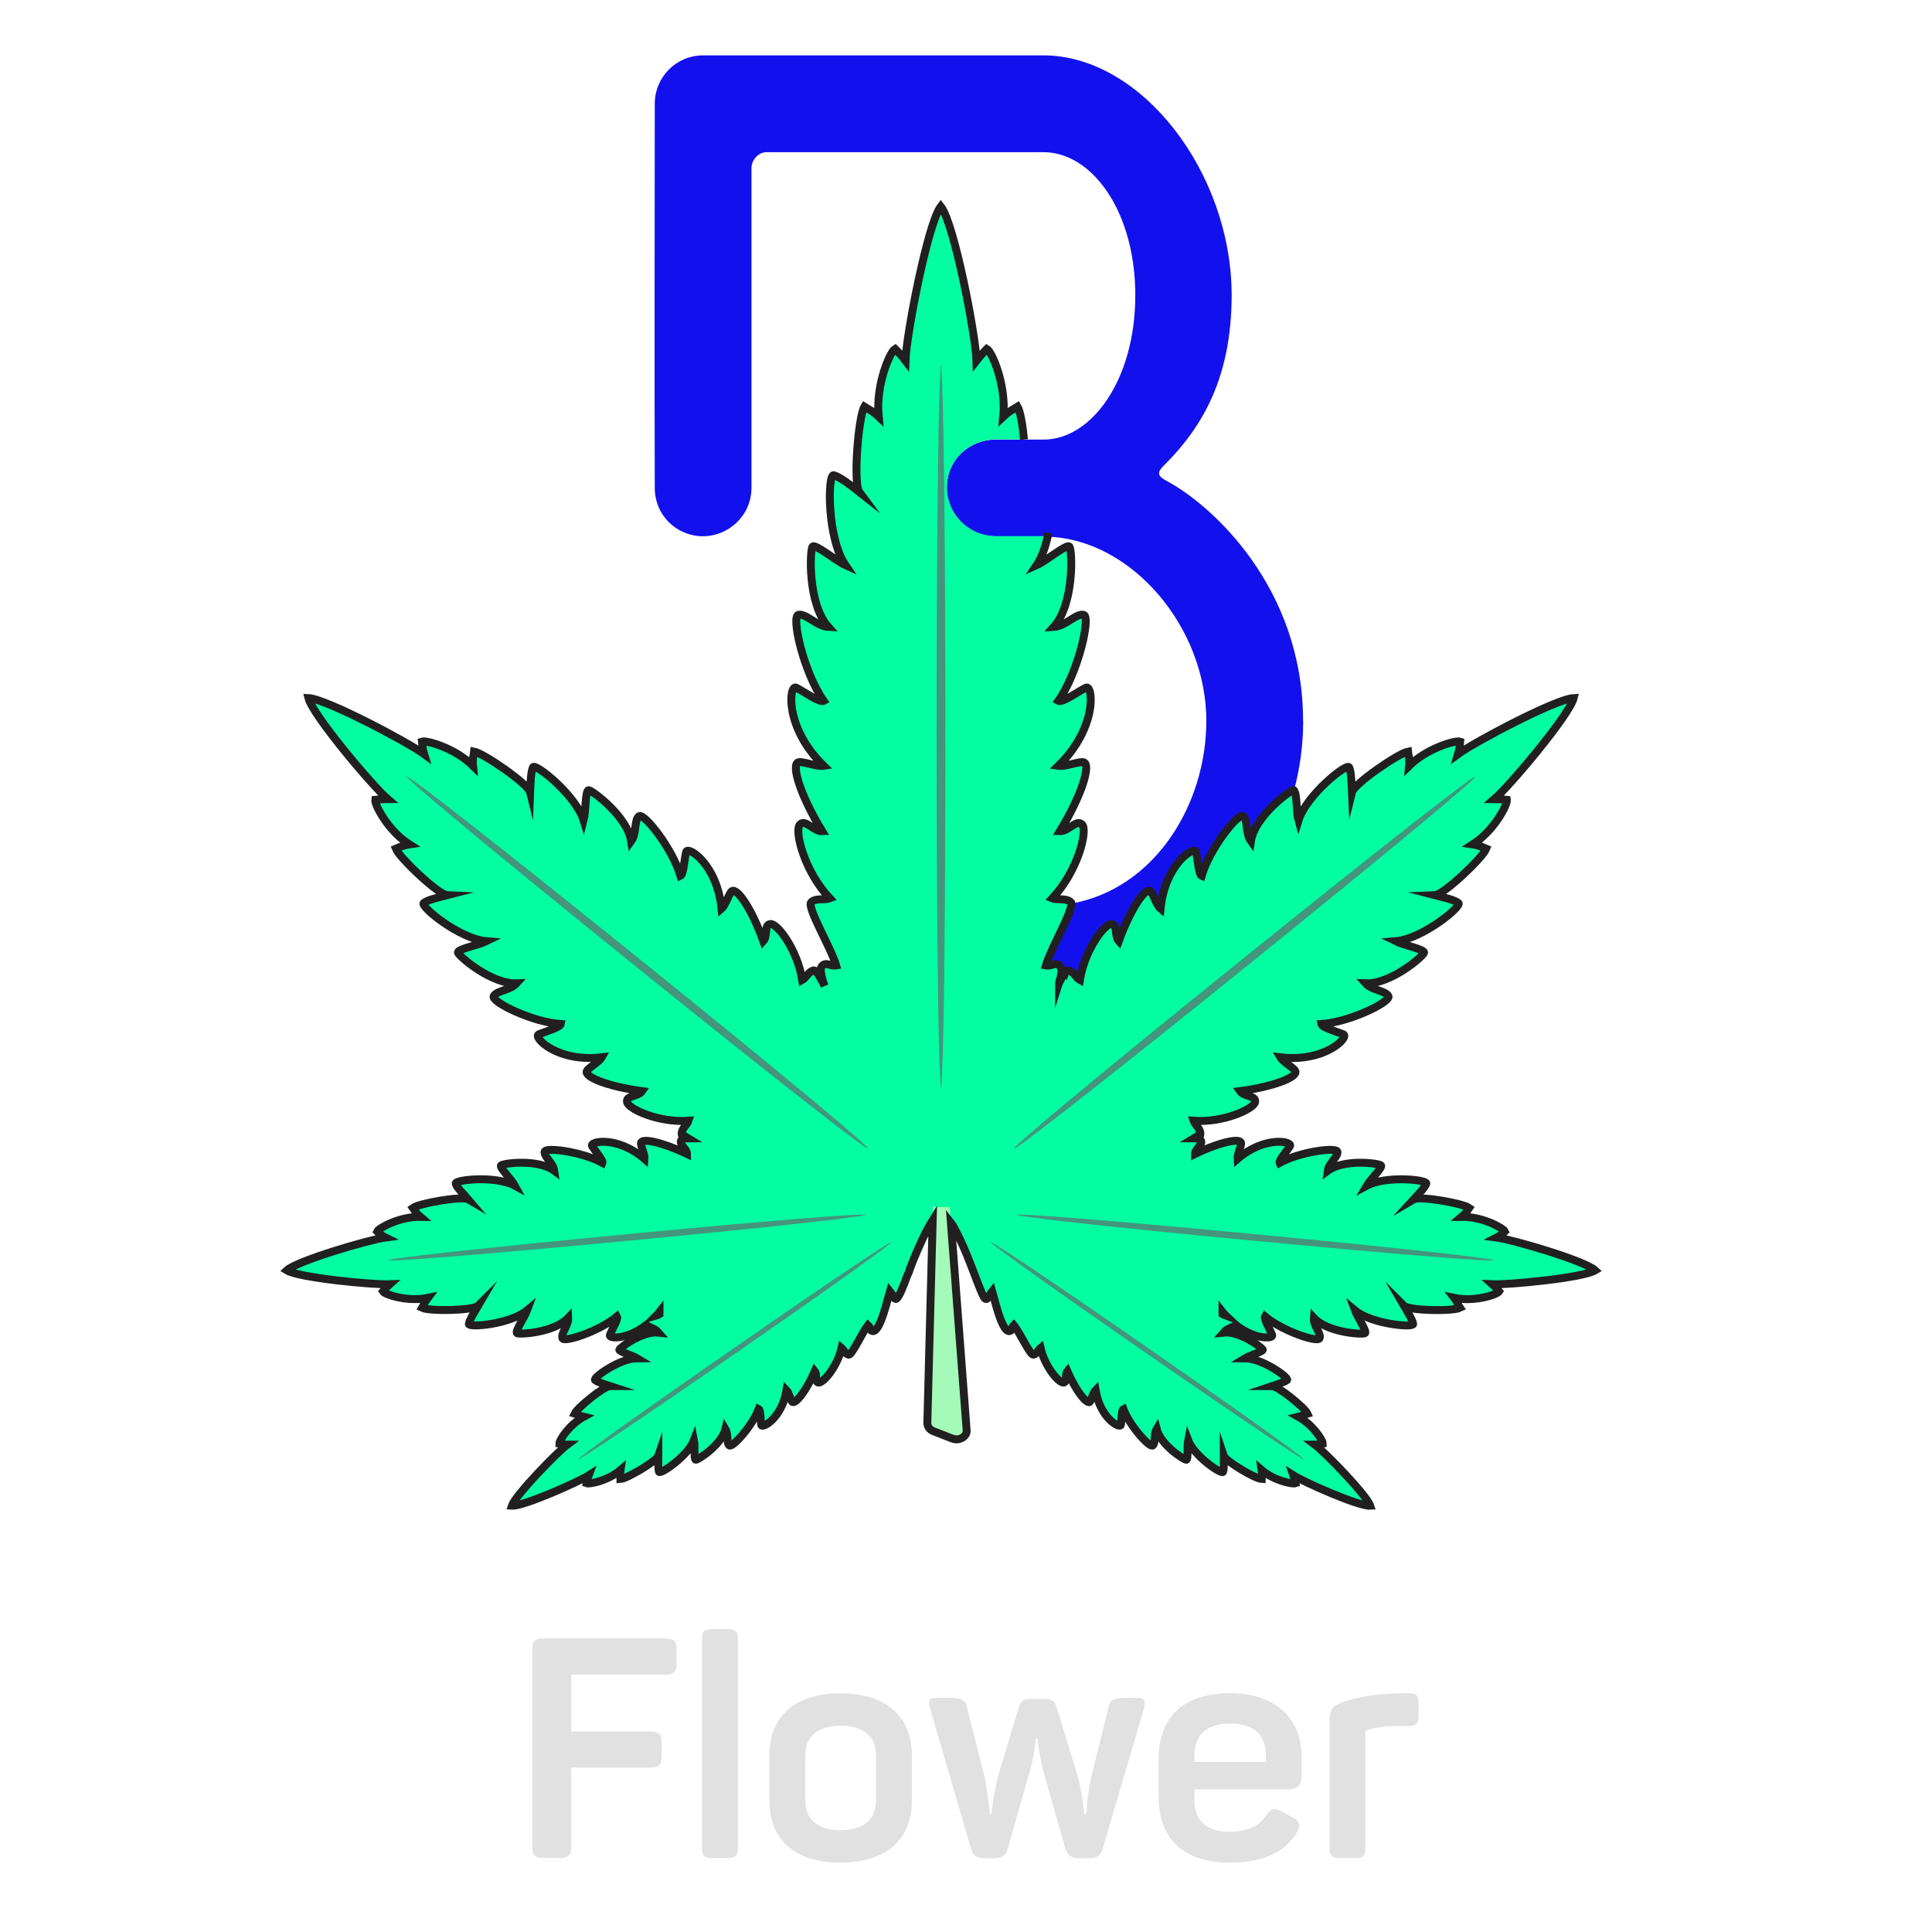
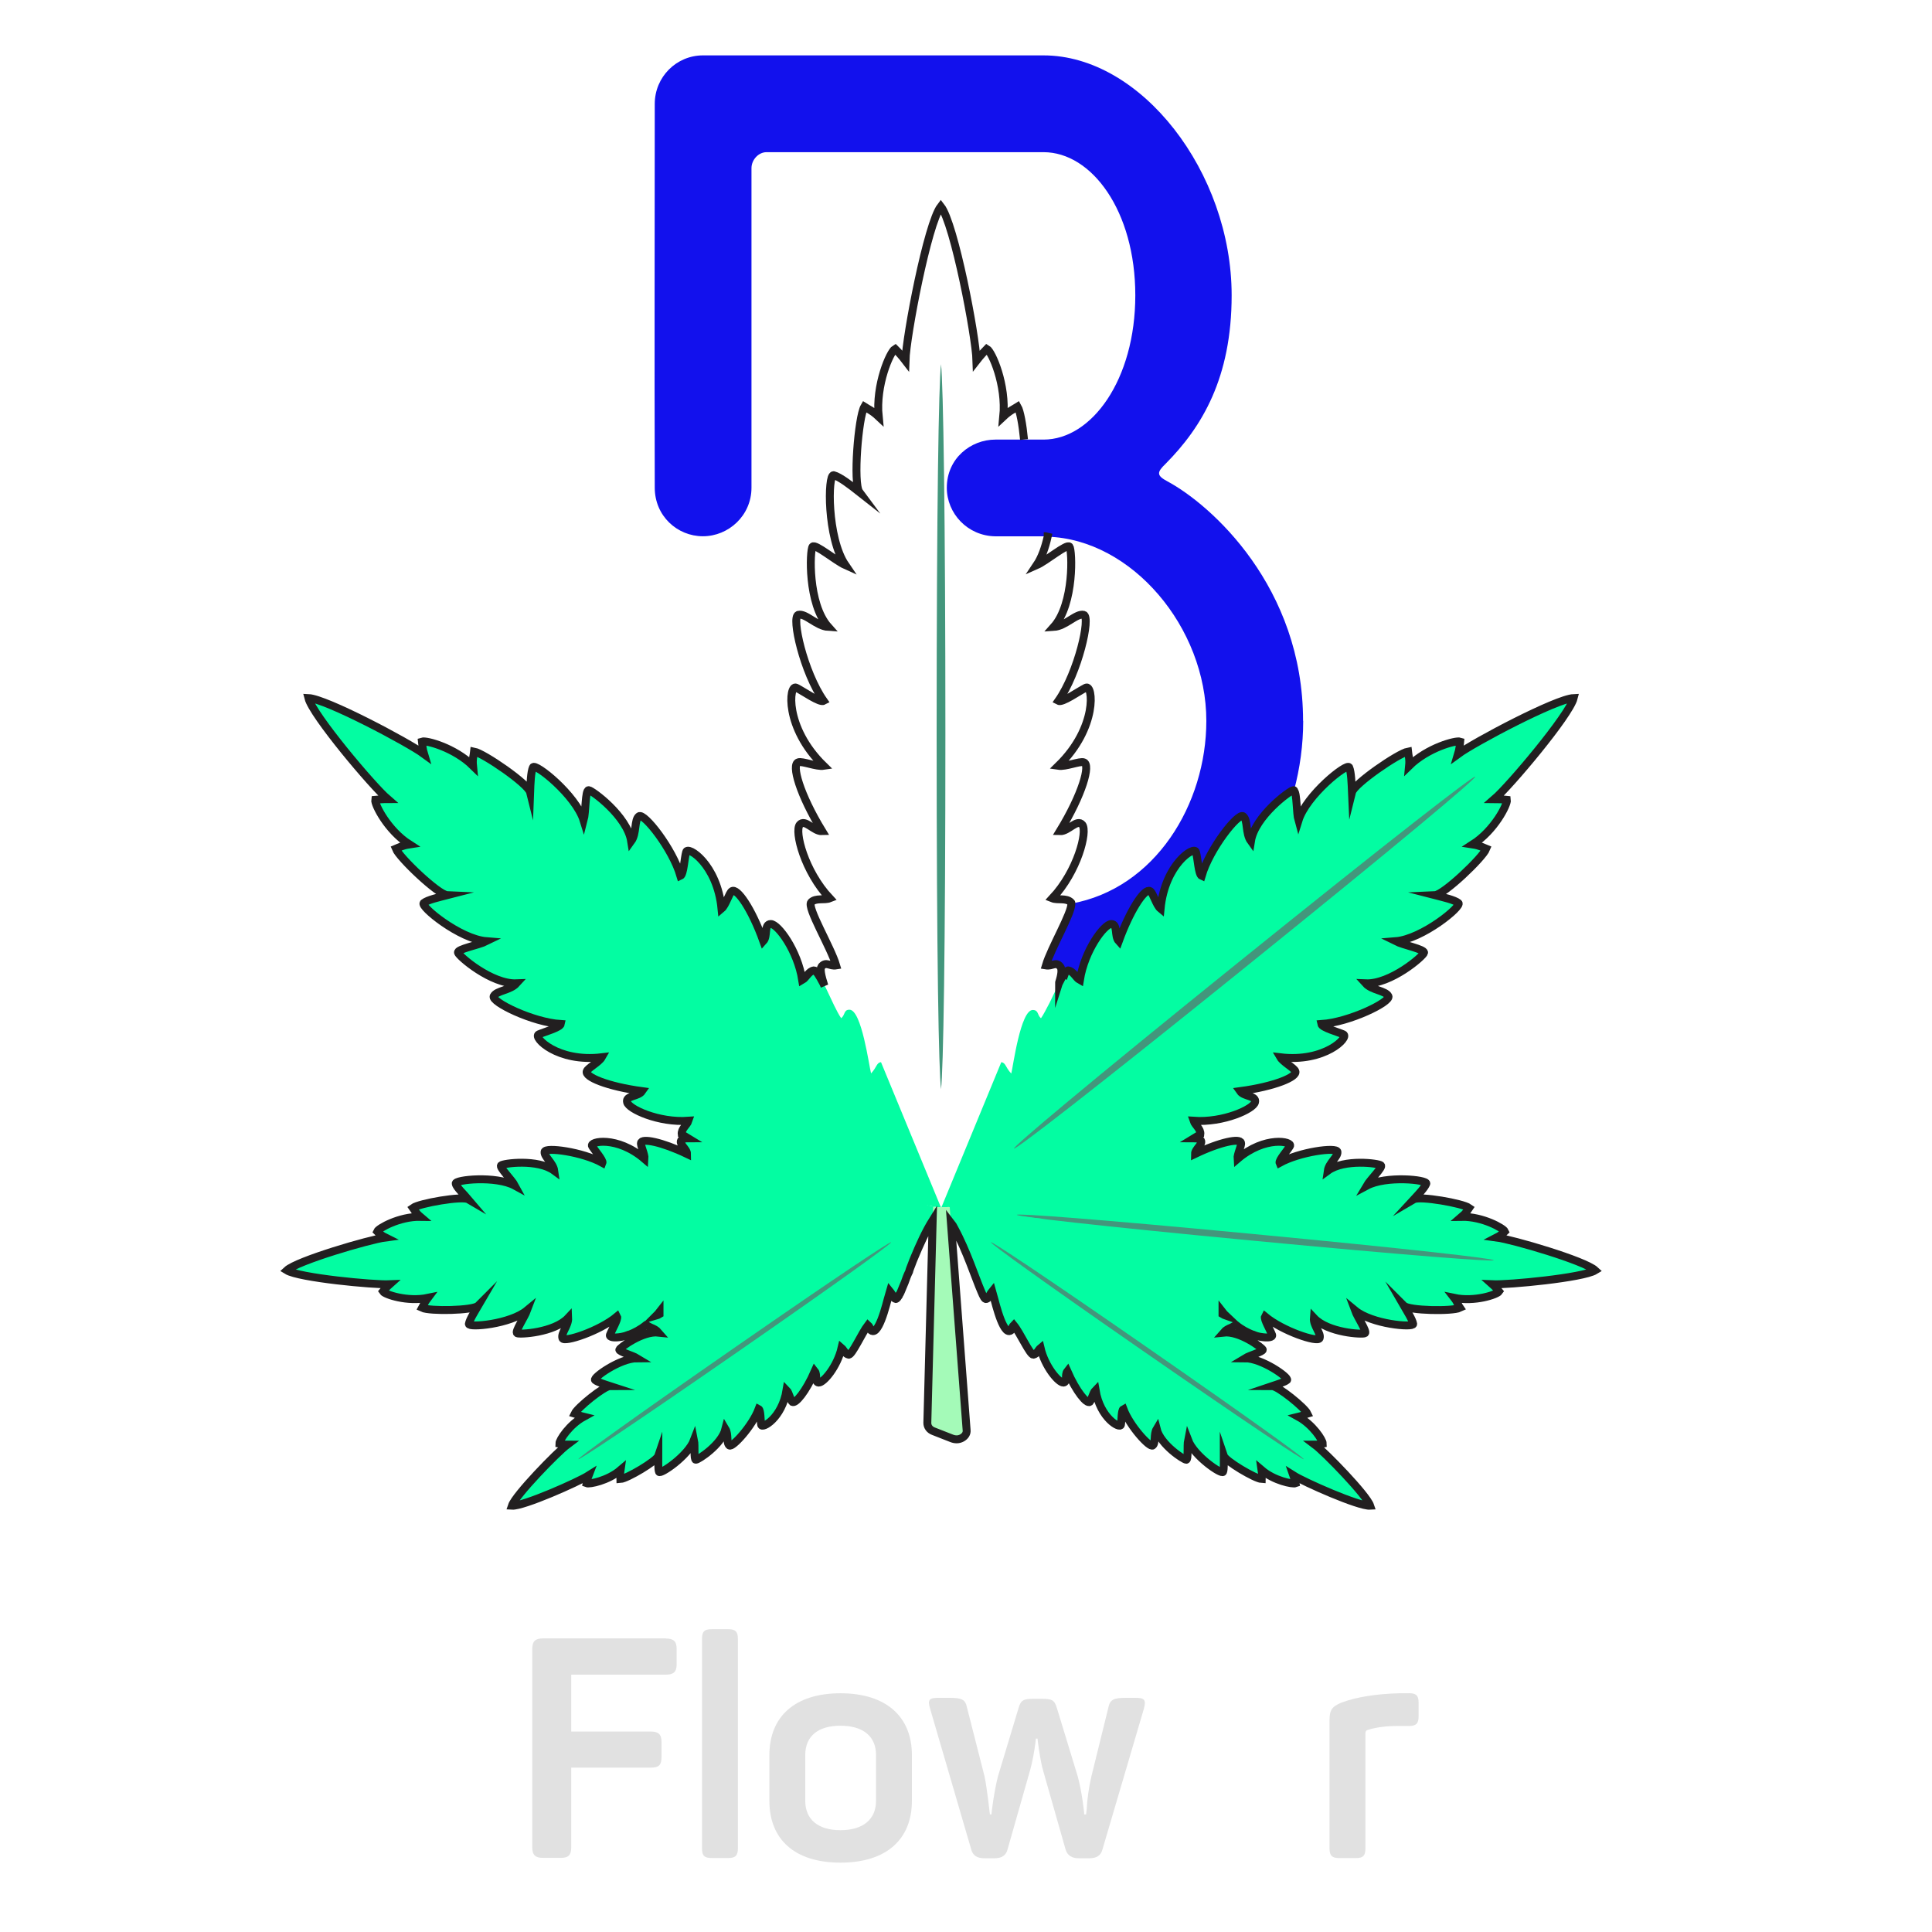
<svg xmlns="http://www.w3.org/2000/svg" id="Layer_1" viewBox="0 0 300 300">
  <defs>
    <style>.cls-1{fill:#43967c;}.cls-1,.cls-2,.cls-3,.cls-4{fill-rule:evenodd;}.cls-2{fill:#a4fab8;}.cls-5{fill:#1211ed;}.cls-3{fill:#03fda2;}.cls-6{fill:#e1e1e1;}.cls-4{fill:none;stroke:#221f20;stroke-miterlimit:10;stroke-width:1.23px;}</style>
  </defs>
  <path class="cls-6" d="M103.39,254.43c1.2,0,1.68.43,1.68,1.63v2.35c0,1.2-.48,1.63-1.68,1.63h-14.69v8.83h12.34c1.2,0,1.68.43,1.68,1.63v2.35c0,1.2-.38,1.63-1.68,1.63h-12.34v12.38c0,1.2-.43,1.63-1.63,1.63h-2.74c-1.2,0-1.68-.43-1.68-1.63v-30.82c0-1.2.48-1.63,1.68-1.63h19.06Z" />
  <path class="cls-6" d="M114.58,287.02c0,1.1-.38,1.49-1.49,1.49h-2.59c-1.15,0-1.49-.38-1.49-1.49v-32.55c0-1.1.34-1.49,1.49-1.49h2.59c1.1,0,1.49.38,1.49,1.49v32.55Z" />
  <path class="cls-6" d="M119.47,272.53c0-6,3.98-9.6,11.04-9.6s11.09,3.6,11.09,9.6v7.1c0,6-3.98,9.6-11.09,9.6s-11.04-3.6-11.04-9.6v-7.1ZM136.03,272.53c0-2.93-2.02-4.56-5.52-4.56s-5.47,1.63-5.47,4.56v7.1c0,2.88,1.97,4.56,5.47,4.56s5.52-1.68,5.52-4.56v-7.1Z" />
  <path class="cls-6" d="M176.36,263.64c1.39,0,1.63.34,1.25,1.73l-6.43,21.84c-.24.91-.91,1.34-2.02,1.34h-1.63c-1.1,0-1.78-.43-2.06-1.34l-3.5-12.29c-.38-1.34-.62-3.07-.77-4.18l-.1-.77h-.24l-.1.77c-.14,1.1-.43,2.83-.82,4.18l-3.5,12.29c-.24.91-.91,1.34-2.02,1.34h-1.58c-1.1,0-1.78-.43-2.02-1.34l-6.38-21.84c-.43-1.39-.19-1.73,1.2-1.73h1.87c1.87,0,2.4.29,2.64,1.49l2.74,10.75c.38,1.82.82,5.86.82,5.86h.24c0-.29.43-3.65,1.01-5.9l3.17-10.51c.38-1.34.72-1.54,2.45-1.54h1.1c1.73,0,2.06.19,2.45,1.49l3.22,10.56c.67,2.45,1.01,5.62,1.01,5.9h.29l.1-.91c.05-1.3.34-3.41.72-4.99l2.64-10.71c.24-1.2.82-1.49,2.69-1.49h1.58Z" />
-   <path class="cls-6" d="M179.9,273.29c0-6.72,3.89-10.37,11.14-10.37s11.09,4.13,11.09,9.94v2.93c0,1.39-.72,2.06-2.16,2.06h-14.5v1.78c0,3.12,1.97,4.8,5.47,4.8,2.69,0,4.56-.86,5.67-2.54.77-1.1,1.3-1.2,2.45-.58l1.68.91c1.1.53,1.3,1.3.58,2.4-1.87,3.07-5.33,4.61-10.37,4.61-7.49,0-11.04-3.98-11.04-10.27v-5.67ZM196.56,272.53c0-3.12-1.87-4.9-5.52-4.9s-5.57,1.78-5.57,4.9v1.06h11.09v-1.06Z" />
  <path class="cls-6" d="M218.79,262.92c1.1,0,1.49.34,1.49,1.49v2.11c0,1.1-.38,1.49-1.49,1.49h-1.73c-1.78,0-3.31.19-4.56.58-.34.05-.48.24-.48.58v17.86c0,1.1-.34,1.49-1.44,1.49h-2.64c-1.1,0-1.49-.38-1.49-1.49v-19.92c0-1.54.34-2.11,1.87-2.74,2.35-.86,5.33-1.34,8.93-1.44h1.54Z" />
  <path class="cls-5" d="M202.36,111.93c0,3.71-.5,7.37-1.44,10.87,0-.11-.06-.11-.11-.11-.55.06-5.99,4.05-6.6,7.93-.89-1.22-.44-3.33-1.22-3.88-.78-.55-5.21,5.04-6.43,9.26-.5-.22-.61-2.77-.89-3.71-.22-1-4.82,1.88-5.49,8.81-.67-.55-1.16-2.44-1.61-2.72-.06-.06-.11-.06-.22-.06-.89,0-2.94,3.1-4.66,7.82-.72-.78-.11-2.66-1.16-2.66-1.11,0-4.16,4.1-4.88,8.7-.61-.33-1-1.39-1.83-1.5-.06,0-.17.06-.28.17-.06.06-.11.11-.17.22-.06-.06-.06,0-.11.11-.11.06-.17.22-.28.39-.17.28-.33.61-.5.94-.06,0-.06.06-.06.06.39-1.22.5-2.11.17-2.49-.67-.83-1.22,0-2.22-.17.78-2.66,4.1-8.26,3.94-9.59,13.08-2.33,21.01-15.47,21.01-28.38,0-14.52-11.59-28.22-24.67-28.6-.22-.06-.39-.06-.61-.06h-7.48c-4.32-.06-7.54-3.55-7.54-7.54,0-4.55,3.71-7.48,7.54-7.48h7.48c7.48,0,14.25-9.31,14.25-22.4s-6.76-22.23-14.25-22.23h-43.02c-1.22,0-2.33,1.16-2.33,2.49v49.61c0,4.32-3.55,7.54-7.54,7.54s-7.48-3.16-7.48-7.54c-.06-22.01,0-38.19,0-59.59,0-4.21,3.38-7.54,7.48-7.54h52.89c15.19,0,29.21,18.18,29.21,37.25,0,12.81-4.6,20.46-10.26,26.17-1.39,1.33-1.39,1.83.28,2.72,6.82,3.66,21.07,16.41,21.07,37.2Z" />
-   <path class="cls-5" d="M200.92,122.8c-4.55,17.79-19.96,32.26-37.64,32.87-.11.06-.22.06-.33.06h-8.37c-4.43,0-7.54-3.66-7.54-7.48s3.1-7.48,7.54-7.48h7.48c1.5,0,2.88-.11,4.27-.44.17,1.33-3.16,6.93-3.94,9.59,1,.17,1.55-.67,2.22.17.33.39.22,1.27-.17,2.49,0,0,0-.06.06-.06.17-.33.33-.67.5-.94.11-.11.17-.28.28-.39.06-.11.06-.17.11-.11.06-.17.11-.22.17-.22.11-.11.22-.17.28-.17.83.11,1.22,1.16,1.83,1.5.72-4.6,3.77-8.7,4.88-8.7s.44,1.88,1.16,2.66c1.72-4.71,3.77-7.82,4.66-7.82.11,0,.17,0,.22.06.44.28.94,2.16,1.61,2.72.67-6.93,5.27-9.81,5.49-8.81.28.94.39,3.49.89,3.71,1.22-4.21,5.65-9.81,6.43-9.26.78.55.33,2.66,1.22,3.88.61-3.88,6.04-7.87,6.6-7.93.06,0,.11,0,.11.11Z" />
  <path class="cls-3" d="M232.02,124.07c.72,0,1.44.06,1.94.11.11.72-1.94,4.77-5.32,6.93,1.11.17,1.55.44,2.11.67-.55,1.39-6.6,7.15-7.98,7.21,1.28.33,3.05.72,3.66,1.22.61.5-5.6,5.6-9.76,5.93,1.22.61,4.43,1.22,4.43,1.77-.11.55-5.21,4.93-9.09,4.77,1,1.11,3.1,1.11,3.55,2,.39.89-6.04,4.05-10.42,4.32.11.55,2.55,1.22,3.44,1.61.89.44-2.88,4.38-9.81,3.55.44.78,2.16,1.66,2.33,2.16.39.89-3.22,2.38-8.59,3.1.61.89,2.61.67,2.33,1.72-.22,1.05-4.88,3.22-9.54,2.88.22.67,1.16,1.27,1.05,2.11l-1.05.61h-.06l-6.04,3.44c-.39,1.88-9.2,1.16-10.37,1.22.78,1.11,1.5,1.16,1.39,1.88l-23.17,4.16h-.17c-.28.06-.5.11-.78.17,0-.06.06-.11.06-.17l.06-.06,9.26-22.45c.72.11.61.78,1.55,1.77.28-1.11,1.44-9.87,3.33-9.87.94,0,.67.78,1.28,1.28.39-.55.83-1.44,1.33-2.38.44-.94.94-1.94,1.39-2.83.06-.11.06-.22.11-.33,0,0,0-.06.06-.06.17-.33.33-.67.5-.94.11-.11.17-.28.28-.39.06-.11.06-.17.11-.11.06-.17.11-.22.17-.22.11-.11.22-.17.28-.17.83.11,1.22,1.16,1.83,1.5.72-4.6,3.77-8.7,4.88-8.7s.44,1.88,1.16,2.66c1.72-4.71,3.77-7.82,4.66-7.82.11,0,.17,0,.22.06.44.28.94,2.16,1.61,2.72.67-6.93,5.27-9.81,5.49-8.81.28.94.39,3.49.89,3.71,1.22-4.21,5.65-9.81,6.43-9.26.78.55.33,2.66,1.22,3.88.61-3.88,6.04-7.87,6.6-7.93.06,0,.11,0,.11.11.44.44.33,3.44.67,4.6,1.22-3.94,7.54-8.98,7.87-8.26s.39,2.55.44,3.88c.33-1.33,7.21-6.04,8.7-6.32.06.61.28,1.11.17,2.22,2.88-2.83,7.26-3.99,7.93-3.77-.06.55-.11,1.22-.33,1.94,2.49-1.83,15.24-8.59,17.96-8.7-.67,2.66-9.98,13.69-12.31,15.69Z" />
  <path class="cls-1" d="M192.15,149.55c48.59-39.18,49.61-38.36.8.99-46.79,37.73-47.59,36.74-.8-.99h0Z" />
  <path class="cls-3" d="M192.69,177.44c.1.41-.66,1.78-.59,2.51,4.27-3.65,8.59-2.7,8.17-2.01-.42.69-1.78,2.21-1.6,2.63,3.09-1.73,8.84-2.49,8.95-1.72.12.77-1.33,1.71-1.49,2.91,2.56-1.87,7.95-1.14,8.27-.83.32.3-1.65,2.22-2.2,3.17,2.94-1.61,9.42-.94,9.23-.34-.19.6-1.21,1.67-1.94,2.47.95-.59,7.6.59,8.61,1.31-.31.38-.48.77-1.16,1.38,3.25-.04,6.46,1.78,6.71,2.29-.32.27-.76.63-1.28.93,2.49.32,13.67,3.6,15.28,5.11-1.87,1.17-13.47,2.29-15.97,2.13.45.39.81.83,1.08,1.16-.34.45-3.83,1.64-7.02.98.55.73.65,1.14.88,1.57-1.13.51-7.88.41-8.7-.34.56.92,1.36,2.16,1.44,2.79.08.63-6.42.07-9-2.07.36,1.04,1.93,3.29,1.56,3.53-.37.23-5.81-.07-7.97-2.38-.06,1.21,1.18,2.41.92,3.14-.26.73-5.77-1.09-8.47-3.38-.25.38.8,2.13,1.08,2.89.28.76-4.14.88-7.64-3.51-.2.71.28,2.19.11,2.58h0c-.28.7-3.23-.44-6.74-3.08-.14.85,1.12,1.86.4,2.34-.72.47-4.64-.93-7.16-3.74-.24.52-.05,1.4-.58,1.84-.53.44-4.37-2.44-6.14-3.15-.2.66.33,1.06-.27,1.46-1.27.85-5.97-4.57-6.67-5.18-.18,1.06.18,1.5-.26,1.87-.94.78-9.38-8.57-16.39-11.11h0c7.36-1.17,17.41-8.76,18.19-7.82.36.44-.08.8-.1,1.88.8-.46,6.44-4.9,7.53-3.83.52.51-.08.8,0,1.49,1.87-.36,6.19-2.47,6.62-1.94.44.53.09,1.36.22,1.91,3-2.28,7.12-2.92,7.74-2.32.62.6-.81,1.36-.83,2.22,3.94-1.92,7.05-2.49,7.2-1.75h0Z" />
  <path class="cls-1" d="M194.23,191.58c50.24,4.78,50.37,5.83-.1,1.03-48.38-4.61-48.28-5.63.1-1.03h0Z" />
  <path class="cls-3" d="M182.34,198.67c-.1.32-1.15.98-1.39,1.51,4.38-.87,7,1.47,6.44,1.79-.56.32-2.09.84-2.14,1.2,2.81,0,7.09,1.72,6.87,2.29-.22.58-1.59.67-2.17,1.44,2.5-.3,5.95,2.31,6.06,2.64.11.33-2,.9-2.76,1.34,2.66.03,6.89,3.01,6.53,3.36-.37.34-1.49.68-2.3.95.89-.04,5.04,3.36,5.46,4.26-.36.14-.63.34-1.34.5,2.27,1.23,3.78,3.74,3.76,4.19-.33.06-.77.14-1.25.15,1.6,1.19,8.07,7.81,8.6,9.48-1.75.09-10.22-3.65-11.9-4.74.16.45.24.89.3,1.22-.41.18-3.29-.36-5.24-2.05.1.72,0,1.04,0,1.43-.98-.08-5.62-2.78-5.9-3.62.03.86.11,2.03-.09,2.49-.19.47-4.47-2.45-5.43-4.94-.15.86.06,3.03-.29,3.05-.35.02-4-2.31-4.6-4.75-.51.82-.12,2.13-.59,2.54-.46.41-3.57-3-4.56-5.63-.32.17-.28,1.79-.38,2.42-.1.63-3.21-1-3.93-5.41-.42.41-.66,1.63-.93,1.83h0c-.47.38-2.07-1.56-3.47-4.75-.43.54.05,1.73-.63,1.77-.68.05-2.86-2.45-3.51-5.38-.37.27-.58.95-1.12,1.05s-2.07-3.39-3.03-4.57c-.39.38-.18.86-.76.91-1.21.1-2.36-5.49-2.61-6.19-.54.67-.46,1.11-.91,1.19-.95.17-3.16-9.59-7.03-14.07h0s15.64,1.66,15.64,1.66c.08.45-.37.53-.8,1.27.74-.01,6.37-.89,6.71.28.16.56-.37.53-.58,1.03,1.44.48,5.25.7,5.34,1.23.1.54-.47.98-.59,1.41,2.97-.41,6.07.75,6.27,1.4.2.66-1.09.63-1.44,1.21,3.48.2,5.86,1.02,5.67,1.59h0Z" />
  <path class="cls-1" d="M177.91,209.07c32.95,22.86,32.64,23.63-.47.67-31.74-22.01-31.27-22.69.47-.67h0Z" />
-   <path class="cls-3" d="M164.56,129.06c1.33.06,2.66-2,3.49-1,.83,1.05-.72,7.21-4.66,11.42.83.33,2.16-.11,2.88.61.06.06.11.11.06.22.17,1.33-3.16,6.93-3.94,9.59,1,.17,1.55-.67,2.22.17.28.33.22,1.22-.17,2.49-.06.11-.06.22-.11.33-.28.78-.61,1.72-1.05,2.77-4.1,9.87-15.52,29.1-17.07,31.71v.06h-.06c0,.06-.06.11-.06.17,0-.06-.06-.11-.11-.17-1.39-2.55-15.02-25.83-17.96-34.37-.06-.11-.11-.28-.17-.39-.44-1.33-.55-2.27-.28-2.61.72-.83,1.27,0,2.27-.17-.83-2.83-4.6-9.04-3.88-9.81.72-.72,2.05-.28,2.88-.61-3.94-4.21-5.49-10.37-4.66-11.42.83-1,2.16,1.05,3.49,1-3.49-5.71-4.82-10.37-3.71-10.7.61-.22,2.83.72,3.94.55-6.15-5.99-5.38-12.69-4.27-12.14,1.11.55,3.66,2.38,4.27,2.05-3.1-4.43-5.04-13.03-3.94-13.36,1.16-.28,2.83,1.77,4.66,1.88-3.22-3.6-2.88-11.92-2.44-12.47.39-.5,3.6,2.22,5.1,2.88-2.88-4.21-2.77-14.14-1.83-13.97.94.22,2.72,1.61,3.99,2.61-1-1.33-.17-11.64.78-13.25.61.39,1.22.61,2.22,1.55-.5-4.93,1.77-10.09,2.55-10.53.44.44,1.05,1.11,1.61,1.83.11-3.83,3.44-21.29,5.49-23.95,2.11,2.66,5.43,20.12,5.54,23.95.55-.72,1.16-1.39,1.61-1.83.78.44,3.05,5.6,2.55,10.53,1-.94,1.61-1.16,2.22-1.55.39.67.78,2.77,1,5.1h-4.43c-3.83,0-7.54,2.94-7.54,7.48,0,3.99,3.22,7.48,7.54,7.54h7.48c.22,0,.39,0,.61.06-.39,1.72-.94,3.27-1.72,4.44,1.5-.67,4.71-3.38,5.1-2.88.44.55.78,8.87-2.44,12.47,1.83-.11,3.49-2.16,4.66-1.88,1.11.33-.83,8.93-3.94,13.36.61.33,3.16-1.5,4.27-2.05,1.11-.55,1.88,6.15-4.27,12.14,1.11.17,3.33-.78,3.94-.55,1.11.33-.22,4.99-3.71,10.7Z" />
  <path class="cls-3" d="M113.69,138.37c-.44.28-.95,2.14-1.65,2.73-.62-6.92-5.27-9.81-5.49-8.84-.23.97-.34,3.49-.86,3.72-1.23-4.2-5.67-9.84-6.44-9.26-.77.58-.31,2.66-1.2,3.87-.65-3.86-6.05-7.88-6.6-7.89-.55-.01-.47,3.39-.8,4.7-1.21-3.97-7.52-8.97-7.87-8.27-.35.7-.37,2.53-.42,3.86-.33-1.34-7.23-6.04-8.75-6.28-.05.6-.24,1.09-.16,2.22-2.84-2.85-7.25-4.01-7.91-3.77.06.52.13,1.22.33,1.93-2.47-1.87-15.2-8.62-17.93-8.69.64,2.65,9.94,13.66,12.29,15.68-.74-.04-1.44.04-1.96.09-.09.7,1.98,4.76,5.36,6.93-1.12.17-1.56.45-2.13.63.56,1.43,6.62,7.18,8,7.22-1.29.33-3.07.73-3.68,1.22-.61.49,5.62,5.6,9.75,5.94-1.21.6-4.56,1.25-4.43,1.78.13.53,5.2,4.96,9.11,4.78-.99,1.12-3.12,1.12-3.53,1.99-.4.87,6.04,4.02,10.41,4.33-.11.56-2.55,1.2-3.45,1.62-.9.43,2.91,4.35,9.8,3.5-.43.8-2.14,1.7-2.32,2.19h0c-.36.87,3.24,2.4,8.62,3.1-.62.87-2.6.68-2.37,1.72.23,1.04,4.91,3.19,9.57,2.88-.24.66-1.16,1.29-1.07,2.13l7.14,4.04c.39,1.85,9.24,1.12,10.38,1.18-.76,1.1-1.46,1.17-1.39,1.88l24.1,4.33h0s-9.34-22.63-9.34-22.63c-.7.08-.63.78-1.54,1.75-.31-1.1-1.46-9.91-3.36-9.89-.9,0-.63.78-1.28,1.32-1.34-1.94-3.34-7.53-4.18-7.44-.84.09-1.25,1.13-1.85,1.5-.68-4.62-3.78-8.74-4.84-8.74-1.07,0-.46,1.9-1.18,2.68-1.83-5.11-4.09-8.3-4.86-7.77h0Z" />
-   <path class="cls-1" d="M100.1,149.55c-48.58-39.18-49.61-38.36-.8.99,46.79,37.73,47.59,36.74.8-.99h0Z" />
  <path class="cls-3" d="M99.56,177.44c-.1.41.66,1.78.59,2.51-4.27-3.65-8.59-2.7-8.17-2.01.42.69,1.78,2.21,1.6,2.63-3.09-1.73-8.84-2.49-8.95-1.72-.12.77,1.33,1.71,1.49,2.91-2.56-1.87-7.95-1.14-8.27-.83-.32.3,1.65,2.22,2.2,3.17-2.94-1.61-9.42-.94-9.23-.34.19.6,1.21,1.67,1.94,2.47-.95-.59-7.6.59-8.61,1.31.31.38.48.77,1.16,1.38-3.25-.04-6.46,1.78-6.71,2.29.32.27.76.63,1.28.93-2.49.32-13.67,3.6-15.28,5.11,1.87,1.17,13.47,2.29,15.97,2.13-.45.39-.81.83-1.08,1.16.34.45,3.83,1.64,7.02.98-.55.73-.65,1.14-.88,1.57,1.13.51,7.88.41,8.7-.34-.56.92-1.36,2.16-1.44,2.79-.08.63,6.42.07,9-2.07-.36,1.04-1.93,3.29-1.56,3.53.37.23,5.81-.07,7.97-2.38.06,1.21-1.18,2.41-.92,3.14.26.73,5.77-1.09,8.47-3.38.25.38-.8,2.13-1.08,2.89-.28.76,4.14.88,7.64-3.51.2.71-.28,2.19-.11,2.58h0c.28.7,3.23-.44,6.74-3.08.14.85-1.12,1.86-.4,2.34.72.47,4.64-.93,7.16-3.74.24.52.05,1.4.58,1.84.53.44,4.37-2.44,6.14-3.15.2.66-.33,1.06.27,1.46,1.27.85,5.97-4.57,6.67-5.18.18,1.06-.18,1.5.26,1.87.94.78,9.38-8.57,16.39-11.11h0c-7.36-1.17-17.41-8.76-18.19-7.82-.36.44.08.8.1,1.88-.8-.46-6.44-4.9-7.53-3.83-.52.51.08.8,0,1.49-1.87-.36-6.19-2.47-6.62-1.94-.44.53-.09,1.36-.22,1.91-3-2.28-7.12-2.92-7.74-2.32-.62.6.81,1.36.83,2.22-3.94-1.92-7.05-2.49-7.2-1.75h0Z" />
-   <path class="cls-1" d="M98.01,191.58c-50.24,4.78-50.37,5.83.1,1.03,48.38-4.61,48.28-5.63-.1-1.03h0Z" />
  <path class="cls-3" d="M109.91,198.67c.1.32,1.15.98,1.39,1.51-4.38-.87-7,1.47-6.44,1.79.56.32,2.09.84,2.14,1.2-2.81,0-7.09,1.72-6.87,2.29.22.58,1.59.67,2.17,1.44-2.5-.3-5.95,2.31-6.06,2.64-.11.33,2,.9,2.76,1.34-2.66.03-6.89,3.01-6.53,3.36.37.34,1.49.68,2.3.95-.89-.04-5.04,3.36-5.46,4.26.36.14.63.34,1.34.5-2.27,1.23-3.78,3.74-3.76,4.19.33.06.77.14,1.25.15-1.6,1.19-8.07,7.81-8.6,9.48,1.75.09,10.22-3.65,11.9-4.74-.16.45-.24.89-.3,1.22.41.18,3.29-.36,5.24-2.05-.1.72,0,1.04,0,1.43.98-.08,5.62-2.78,5.9-3.62-.03.86-.11,2.03.09,2.49.19.47,4.47-2.45,5.43-4.94.15.86-.06,3.03.29,3.05.35.02,4-2.31,4.6-4.75.51.82.12,2.13.59,2.54.46.41,3.57-3,4.56-5.63.32.17.28,1.79.38,2.42.1.63,3.21-1,3.93-5.41.42.41.66,1.63.93,1.83h0c.47.38,2.07-1.56,3.47-4.75.43.54-.05,1.73.63,1.77.68.05,2.86-2.45,3.51-5.38.37.27.58.95,1.12,1.05.54.1,2.07-3.39,3.03-4.57.39.38.18.86.76.91,1.21.1,2.36-5.49,2.61-6.19.54.67.46,1.11.91,1.19.95.17,3.16-9.59,7.03-14.07h0s-15.64,1.66-15.64,1.66c-.08.45.37.53.8,1.27-.74-.01-6.37-.89-6.71.28-.16.56.37.53.58,1.03-1.44.48-5.25.7-5.34,1.23-.1.54.47.98.59,1.41-2.97-.41-6.07.75-6.27,1.4-.2.66,1.09.63,1.44,1.21-3.48.2-5.86,1.02-5.67,1.59h0Z" />
  <path class="cls-1" d="M114.34,209.07c-32.95,22.86-32.64,23.63.47.67,31.74-22.01,31.27-22.69-.47-.67h0Z" />
  <path class="cls-1" d="M146.12,56.55c-.36,3-.68,22.1-.68,57.42s.33,52.24.68,55.16c.36-2.92.68-21.3.68-55.16s-.33-54.42-.68-57.42h0Z" />
  <path class="cls-2" d="M144.89,187.44h2.58l2.62,34.58c.04.49-.22.92-.71,1.2-.49.27-1.07.31-1.6.1l-2.87-1.15c-.58-.23-.93-.7-.91-1.24l.89-33.49h0Z" />
  <path class="cls-4" d="M159.01,68.25c-.22-2.33-.61-4.43-1-5.1-.61.39-1.22.61-2.22,1.55.5-4.93-1.77-10.09-2.55-10.53-.44.44-1.05,1.11-1.61,1.83-.11-3.83-3.44-21.29-5.54-23.95-2.05,2.66-5.38,20.12-5.49,23.95-.55-.72-1.16-1.39-1.61-1.83-.78.44-3.05,5.6-2.55,10.53-1-.94-1.61-1.16-2.22-1.55-.94,1.61-1.77,11.92-.78,13.25-1.27-1-3.05-2.38-3.99-2.61-.94-.17-1.05,9.76,1.83,13.97-1.5-.67-4.71-3.38-5.1-2.88-.44.55-.78,8.87,2.44,12.47-1.83-.11-3.49-2.16-4.66-1.88-1.11.33.83,8.93,3.94,13.36-.61.33-3.16-1.5-4.27-2.05-1.11-.55-1.88,6.15,4.27,12.14-1.11.17-3.33-.78-3.94-.55-1.11.33.22,4.99,3.71,10.7-1.33.06-2.66-2-3.49-1-.83,1.05.72,7.21,4.66,11.42-.83.33-2.16-.11-2.88.61-.72.78,3.05,6.98,3.88,9.81-1,.17-1.55-.67-2.27.17-.28.39-.06,1.44.44,2.99-.06-.11-.11-.28-.17-.39-.61-1.16-1.11-2-1.44-2-.83.11-1.22,1.16-1.83,1.5-.72-4.6-3.77-8.7-4.88-8.7s-.44,1.88-1.16,2.66c-1.83-5.1-4.1-8.32-4.88-7.76-.44.28-.94,2.16-1.61,2.72-.67-6.93-5.27-9.81-5.49-8.81-.28.94-.39,3.49-.89,3.71-1.22-4.21-5.65-9.81-6.43-9.26-.78.55-.33,2.66-1.22,3.88-.61-3.88-6.04-7.87-6.6-7.93-.55,0-.44,3.44-.78,4.71-1.22-3.94-7.54-8.98-7.87-8.26s-.39,2.55-.44,3.88c-.33-1.33-7.21-6.04-8.7-6.32-.06.61-.28,1.11-.17,2.22-2.88-2.83-7.26-3.99-7.93-3.77.06.55.11,1.22.33,1.94-2.49-1.83-15.24-8.59-17.96-8.7.67,2.66,9.98,13.69,12.31,15.69-.72,0-1.44.06-1.94.11-.11.72,1.94,4.77,5.32,6.93-1.11.17-1.55.44-2.11.67.55,1.39,6.6,7.15,7.98,7.21-1.28.33-3.05.72-3.66,1.22-.61.5,5.6,5.6,9.76,5.93-1.22.61-4.6,1.22-4.43,1.77.11.55,5.21,4.93,9.09,4.77-1,1.11-3.1,1.11-3.55,2-.39.89,6.04,4.05,10.42,4.32-.11.55-2.55,1.22-3.44,1.61-.89.44,2.88,4.38,9.81,3.55-.44.78-2.16,1.66-2.33,2.16-.39.89,3.22,2.38,8.59,3.1-.61.89-2.61.67-2.33,1.72.22,1.05,4.88,3.22,9.53,2.88-.22.67-1.16,1.27-1.05,2.11l1,.61c-.5,0-.83.11-1,.22-.61.61.83,1.39.83,2.22-3.94-1.88-7.04-2.49-7.15-1.72-.11.39.61,1.77.55,2.49-4.27-3.66-8.59-2.72-8.15-2,.39.67,1.77,2.22,1.61,2.61-3.1-1.72-8.87-2.49-8.98-1.72s1.33,1.72,1.5,2.94c-2.55-1.88-7.93-1.16-8.26-.83-.33.28,1.66,2.22,2.16,3.16-2.94-1.61-9.37-.94-9.2-.33.06.33.39.72.78,1.16.39.44.83.89,1.16,1.28-.94-.55-7.59.61-8.59,1.33.28.39.44.78,1.16,1.39-3.27-.06-6.49,1.77-6.71,2.27.28.28.72.67,1.27.94-2.49.33-13.69,3.6-15.3,5.1,1.88,1.16,13.47,2.27,15.97,2.16-.44.39-.83.83-1.05,1.11.33.5,3.83,1.66,6.98,1-.55.72-.67,1.16-.89,1.55,1.16.55,7.93.44,8.7-.33-.55.94-1.33,2.16-1.44,2.83-.06.61,6.43.06,9.04-2.11-.39,1.05-1.94,3.33-1.55,3.55.33.22,5.77-.06,7.93-2.38.06,1.22-1.16,2.38-.89,3.16.22.72,5.77-1.11,8.48-3.38.22.39-.83,2.11-1.11,2.88-.11.33.61.5,1.83.28.33-.06.72-.17,1.11-.33h.06c.83-.33,1.72-.78,2.61-1.5h.06c.17.17.39.22.67.39.44.17.89.39,1.22.78-2.49-.28-5.99,2.33-6.1,2.66,0,.33,2.05.89,2.77,1.33-2.66,0-6.87,2.99-6.54,3.38.39.33,1.5.67,2.33.94-.94,0-5.04,3.33-5.49,4.27.39.11.67.33,1.39.5-2.22,1.22-3.77,3.6-3.77,4.16.33.06.78.17,1.22.17-1.55,1.16-8.04,7.82-8.59,9.48,1.77.11,10.26-3.66,11.92-4.71-.17.44-.28.89-.33,1.22.44.17,3.33-.39,5.27-2.05-.11.72,0,1.05,0,1.39,1-.06,5.6-2.77,5.88-3.6,0,.89-.06,2.05.11,2.49.17.44,4.49-2.44,5.43-4.93.17.83-.06,3.05.28,3.05.39,0,3.99-2.33,4.6-4.77.5.83.11,2.16.61,2.55.44.39,3.55-2.99,4.55-5.65.33.17.28,1.83.39,2.44.11.67,3.22-1,3.94-5.38.39.39.61,1.61.89,1.83.5.33,2.11-1.61,3.49-4.77.44.55-.06,1.72.61,1.77.78,0,2.88-2.49,3.55-5.38.33.28.55.94,1.11,1.05.55,0,2.05-3.38,2.99-4.6.44.39.22.89.78.94,1.22,0,2.38-5.49,2.61-6.21.55.67.5,1.11.94,1.22.06,0,.11-.06.17-.11s.11-.11.17-.22c.11-.11.17-.22.22-.39.11-.11.17-.33.28-.55.17-.39.33-.83.55-1.33.17-.5.39-1.11.67-1.66.06-.28.22-.67.39-1.11.11-.33.28-.72.44-1.11.78-1.88,1.72-3.99,2.83-5.77l-.83,31.49c0,.55.33,1.05.94,1.28l2.83,1.11c.55.22,1.11.22,1.61-.06.5-.28.78-.72.72-1.22l-2.44-32.21c.22.28.39.55.55.89,1.88,3.44,3.27,7.76,4.16,9.81.33.78.55,1.22.78,1.16.44-.11.39-.55.94-1.22.22.72,1.39,6.21,2.61,6.21.55-.06.33-.55.72-.94,1,1.22,2.49,4.6,3.05,4.6.55-.11.78-.78,1.11-1.05.67,2.88,2.77,5.38,3.55,5.38.67-.06.17-1.22.61-1.77,1.39,3.16,2.99,5.1,3.49,4.77.22-.22.5-1.44.89-1.83.72,4.38,3.83,6.04,3.94,5.38.11-.61.06-2.27.39-2.44,1,2.66,4.1,6.04,4.55,5.65.5-.39.11-1.72.61-2.55.61,2.44,4.21,4.77,4.6,4.77.33,0,.11-2.22.28-3.05.94,2.49,5.21,5.38,5.43,4.93.17-.44.11-1.61.11-2.49.28.83,4.88,3.55,5.88,3.6,0-.33.11-.67,0-1.39,1.94,1.66,4.82,2.22,5.27,2.05-.06-.33-.17-.78-.33-1.22,1.66,1.05,10.14,4.82,11.92,4.71-.55-1.66-7.04-8.32-8.59-9.48.44,0,.89-.11,1.22-.17,0-.55-1.55-2.94-3.77-4.16.72-.17,1-.39,1.39-.5-.44-.94-4.55-4.27-5.49-4.27.83-.28,1.94-.61,2.33-.94.33-.39-3.88-3.38-6.54-3.38.72-.44,2.77-1,2.77-1.33-.11-.33-3.6-2.94-6.1-2.66.33-.39.78-.61,1.22-.78.28-.17.55-.28.72-.39.89.72,1.77,1.16,2.61,1.5h.06c.39.17.78.28,1.11.33,1.22.22,1.94.06,1.83-.28-.28-.78-1.33-2.49-1.11-2.88,2.72,2.27,8.2,4.1,8.48,3.38.28-.78-1-1.94-.89-3.16,2.16,2.33,7.59,2.61,7.93,2.38.39-.22-1.16-2.49-1.55-3.55,2.61,2.16,9.09,2.72,9.04,2.11-.11-.67-.89-1.88-1.44-2.83.78.78,7.54.89,8.7.33-.28-.39-.33-.83-.89-1.55,3.16.67,6.65-.5,6.98-1-.22-.28-.61-.72-1.05-1.11,2.49.11,14.08-1,15.97-2.16-1.61-1.5-12.81-4.77-15.3-5.1.55-.28,1-.67,1.27-.94-.22-.5-3.44-2.33-6.71-2.27.72-.61.89-1,1.16-1.39-1-.72-7.65-1.88-8.59-1.33.72-.78,1.72-1.83,1.94-2.44.17-.61-6.26-1.28-9.26.33.55-.94,2.55-2.88,2.22-3.16-.33-.33-5.71-1.05-8.26.83.17-1.22,1.61-2.16,1.5-2.94s-5.88,0-8.98,1.72c-.17-.39,1.22-1.94,1.61-2.61.44-.72-3.88-1.66-8.15,2-.06-.72.67-2.11.55-2.49-.11-.78-3.22-.17-7.15,1.72,0-.83,1.44-1.61.83-2.22-.17-.11-.5-.22-1-.22l1-.61c.11-.83-.83-1.44-1.05-2.11,4.66.33,9.31-1.83,9.54-2.88.28-1.05-1.72-.83-2.33-1.72,5.38-.72,8.98-2.22,8.59-3.1-.17-.5-1.88-1.39-2.33-2.16,6.93.83,10.7-3.1,9.81-3.55-.89-.39-3.33-1.05-3.44-1.61,4.38-.28,10.81-3.44,10.42-4.32-.44-.89-2.55-.89-3.55-2,3.88.17,8.98-4.21,9.09-4.77,0-.55-3.22-1.16-4.43-1.77,4.16-.33,10.37-5.43,9.76-5.93-.61-.5-2.38-.89-3.66-1.22,1.39-.06,7.43-5.82,7.98-7.21-.55-.22-1-.5-2.11-.67,3.38-2.16,5.43-6.21,5.32-6.93-.5-.06-1.22-.11-1.94-.11,2.33-2,11.64-13.03,12.31-15.69-2.72.11-15.47,6.87-17.96,8.7.22-.72.28-1.39.33-1.94-.67-.22-5.04.94-7.93,3.77.11-1.11-.11-1.61-.17-2.22-1.5.28-8.37,4.99-8.7,6.32-.06-1.33-.11-3.16-.44-3.88s-6.65,4.32-7.87,8.26c-.33-1.16-.22-4.16-.67-4.6,0-.11-.06-.11-.11-.11-.55.06-5.99,4.05-6.6,7.93-.89-1.22-.44-3.33-1.22-3.88-.78-.55-5.21,5.04-6.43,9.26-.5-.22-.61-2.77-.89-3.71-.22-1-4.82,1.88-5.49,8.81-.67-.55-1.16-2.44-1.61-2.72-.06-.06-.11-.06-.22-.06-.89,0-2.94,3.1-4.66,7.82-.72-.78-.11-2.66-1.16-2.66-1.11,0-4.16,4.1-4.88,8.7-.61-.33-1-1.39-1.83-1.5-.06,0-.17.06-.28.17-.06,0-.11.06-.17.22-.06-.06-.06,0-.11.11-.11.11-.17.28-.28.39-.17.28-.33.61-.5.94-.06,0-.06.06-.06.06.39-1.22.5-2.11.17-2.49-.67-.83-1.22,0-2.22-.17.78-2.66,4.1-8.26,3.94-9.59.06-.11,0-.17-.06-.22-.72-.72-2.05-.28-2.88-.61,3.94-4.21,5.49-10.37,4.66-11.42-.83-1-2.16,1.05-3.49,1,3.49-5.71,4.82-10.37,3.71-10.7-.61-.22-2.83.72-3.94.55,6.15-5.99,5.38-12.69,4.27-12.14-1.11.55-3.66,2.38-4.27,2.05,3.1-4.43,5.04-13.03,3.94-13.36-1.16-.28-2.83,1.77-4.66,1.88,3.22-3.6,2.88-11.92,2.44-12.47-.39-.5-3.6,2.22-5.1,2.88.78-1.16,1.33-2.72,1.72-4.44-.22-.06-.39-.06-.61-.06M102.41,203.73v.33c-.17.11-.33.17-.5.22.17-.17.33-.33.5-.55ZM189.83,204.06v-.33c.17.22.33.39.5.55-.17-.06-.33-.11-.5-.22Z" />
</svg>